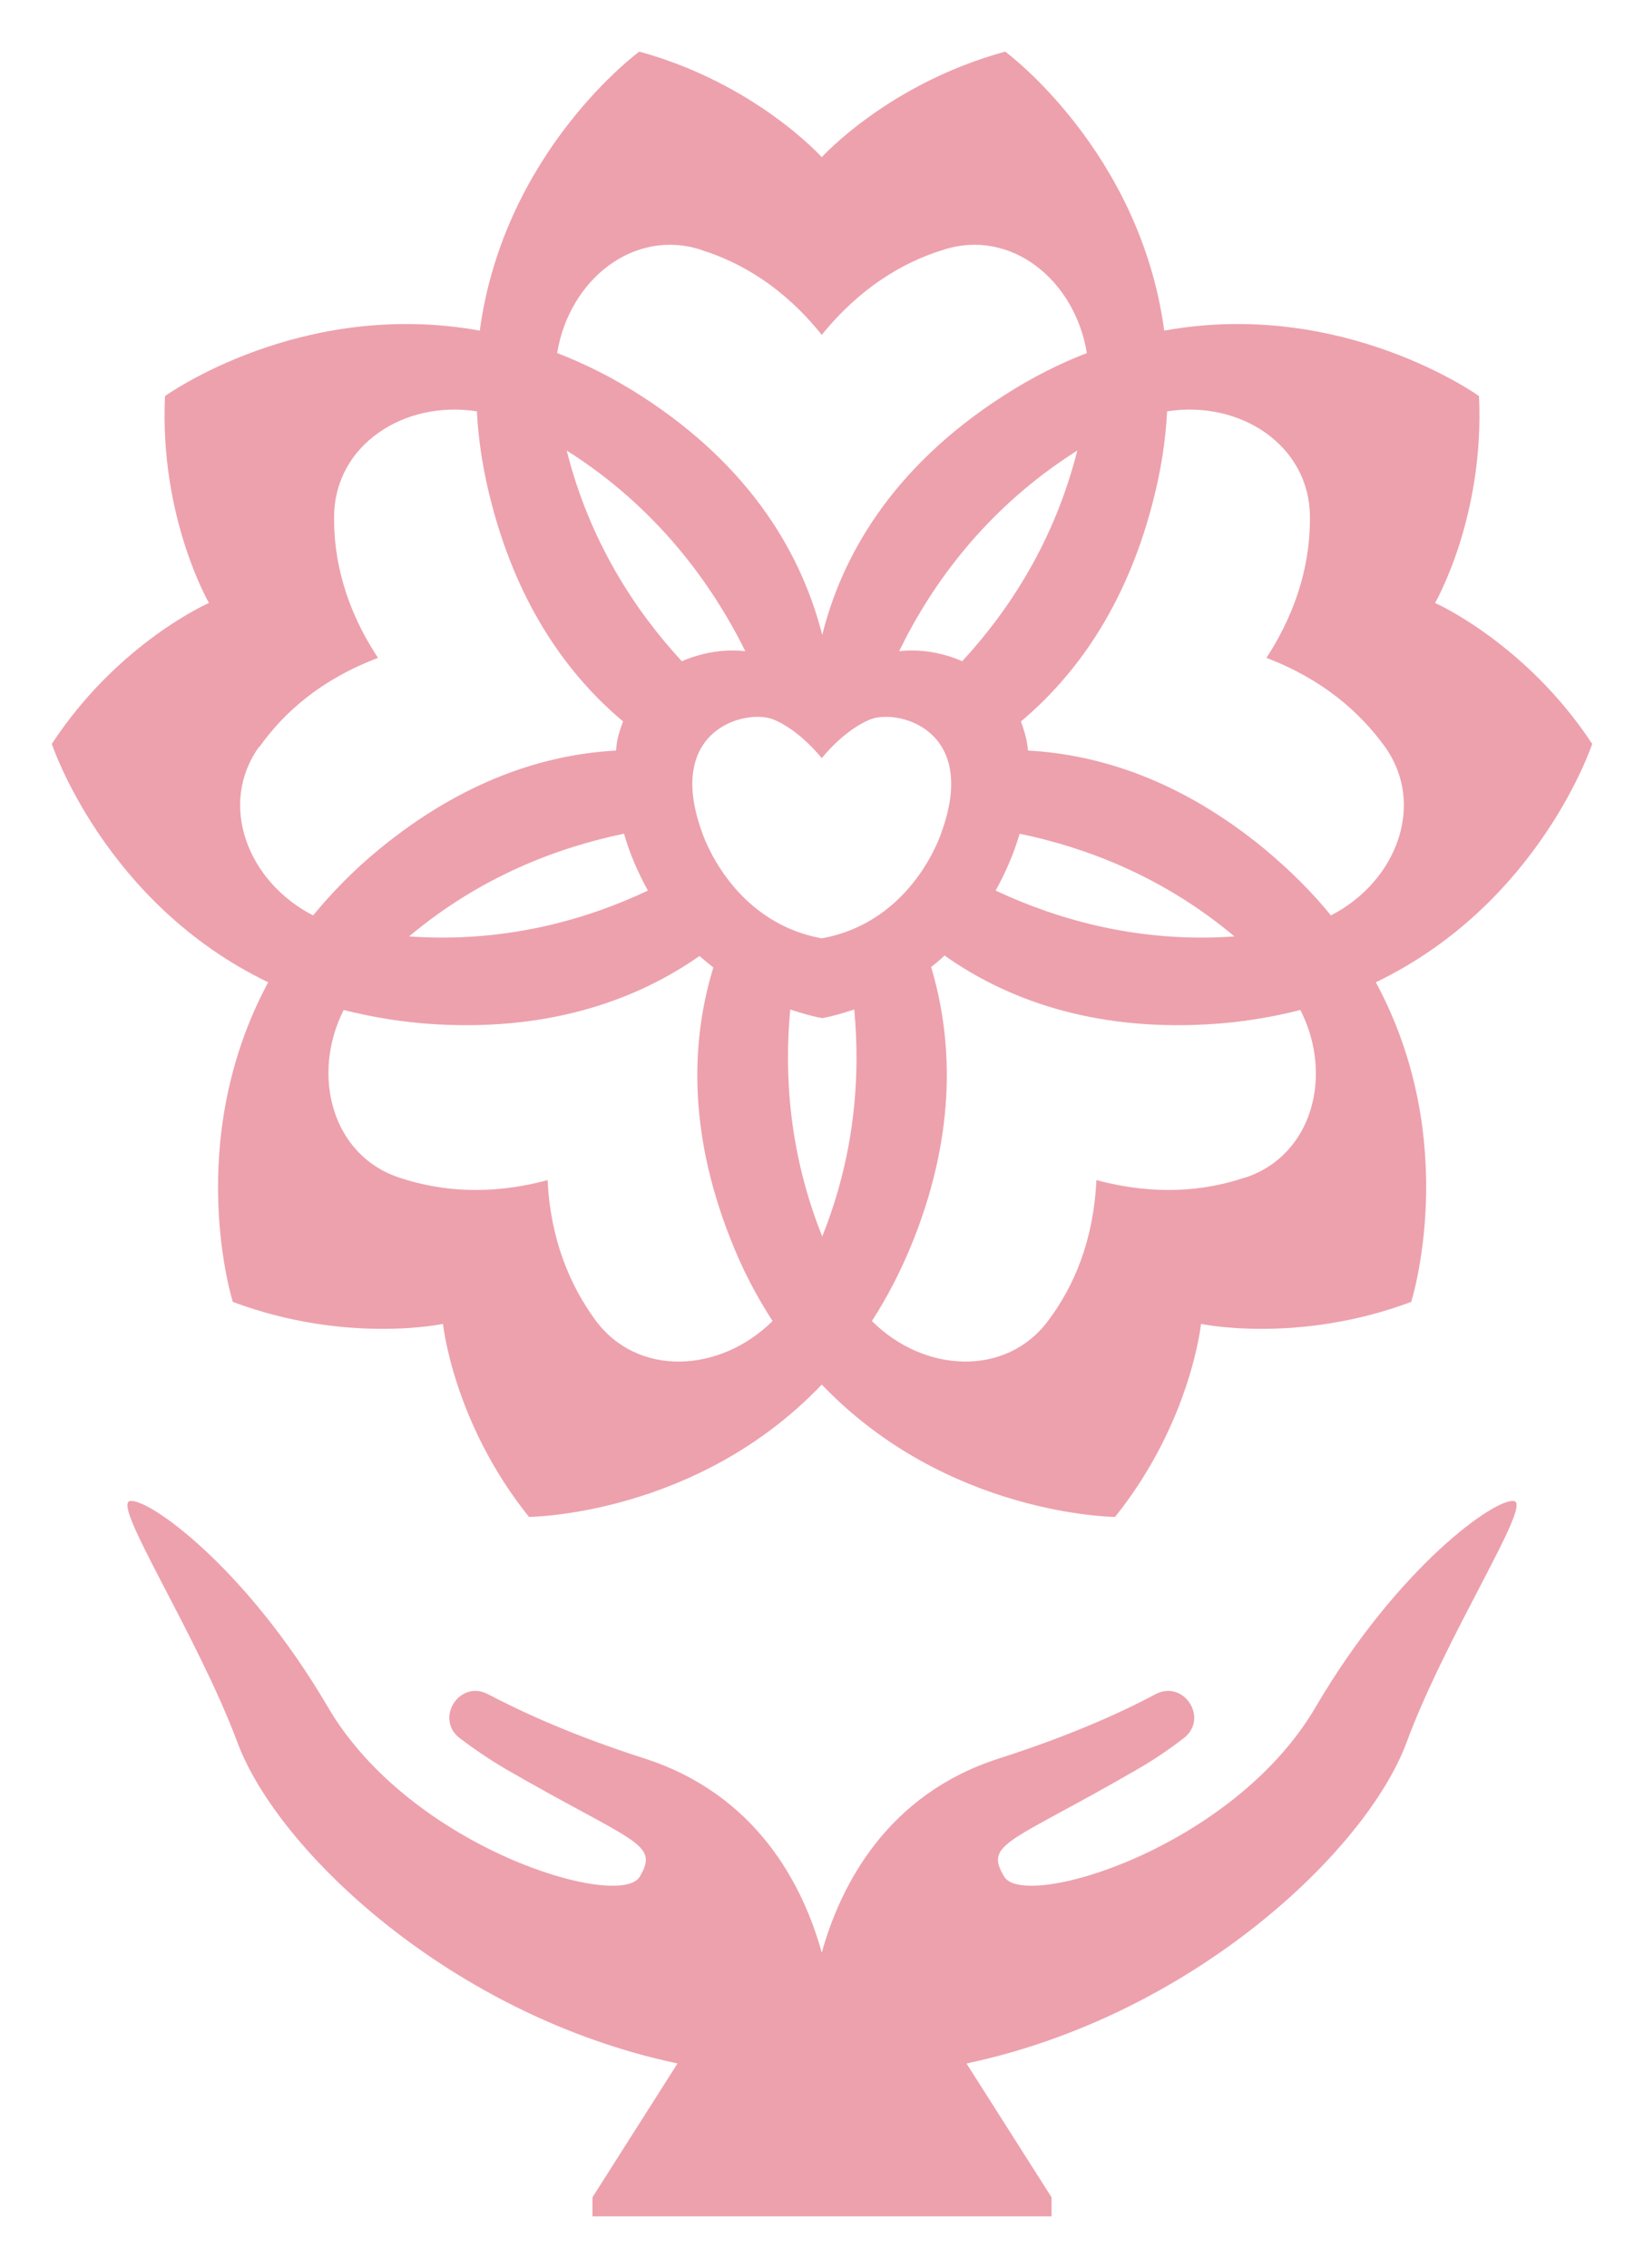
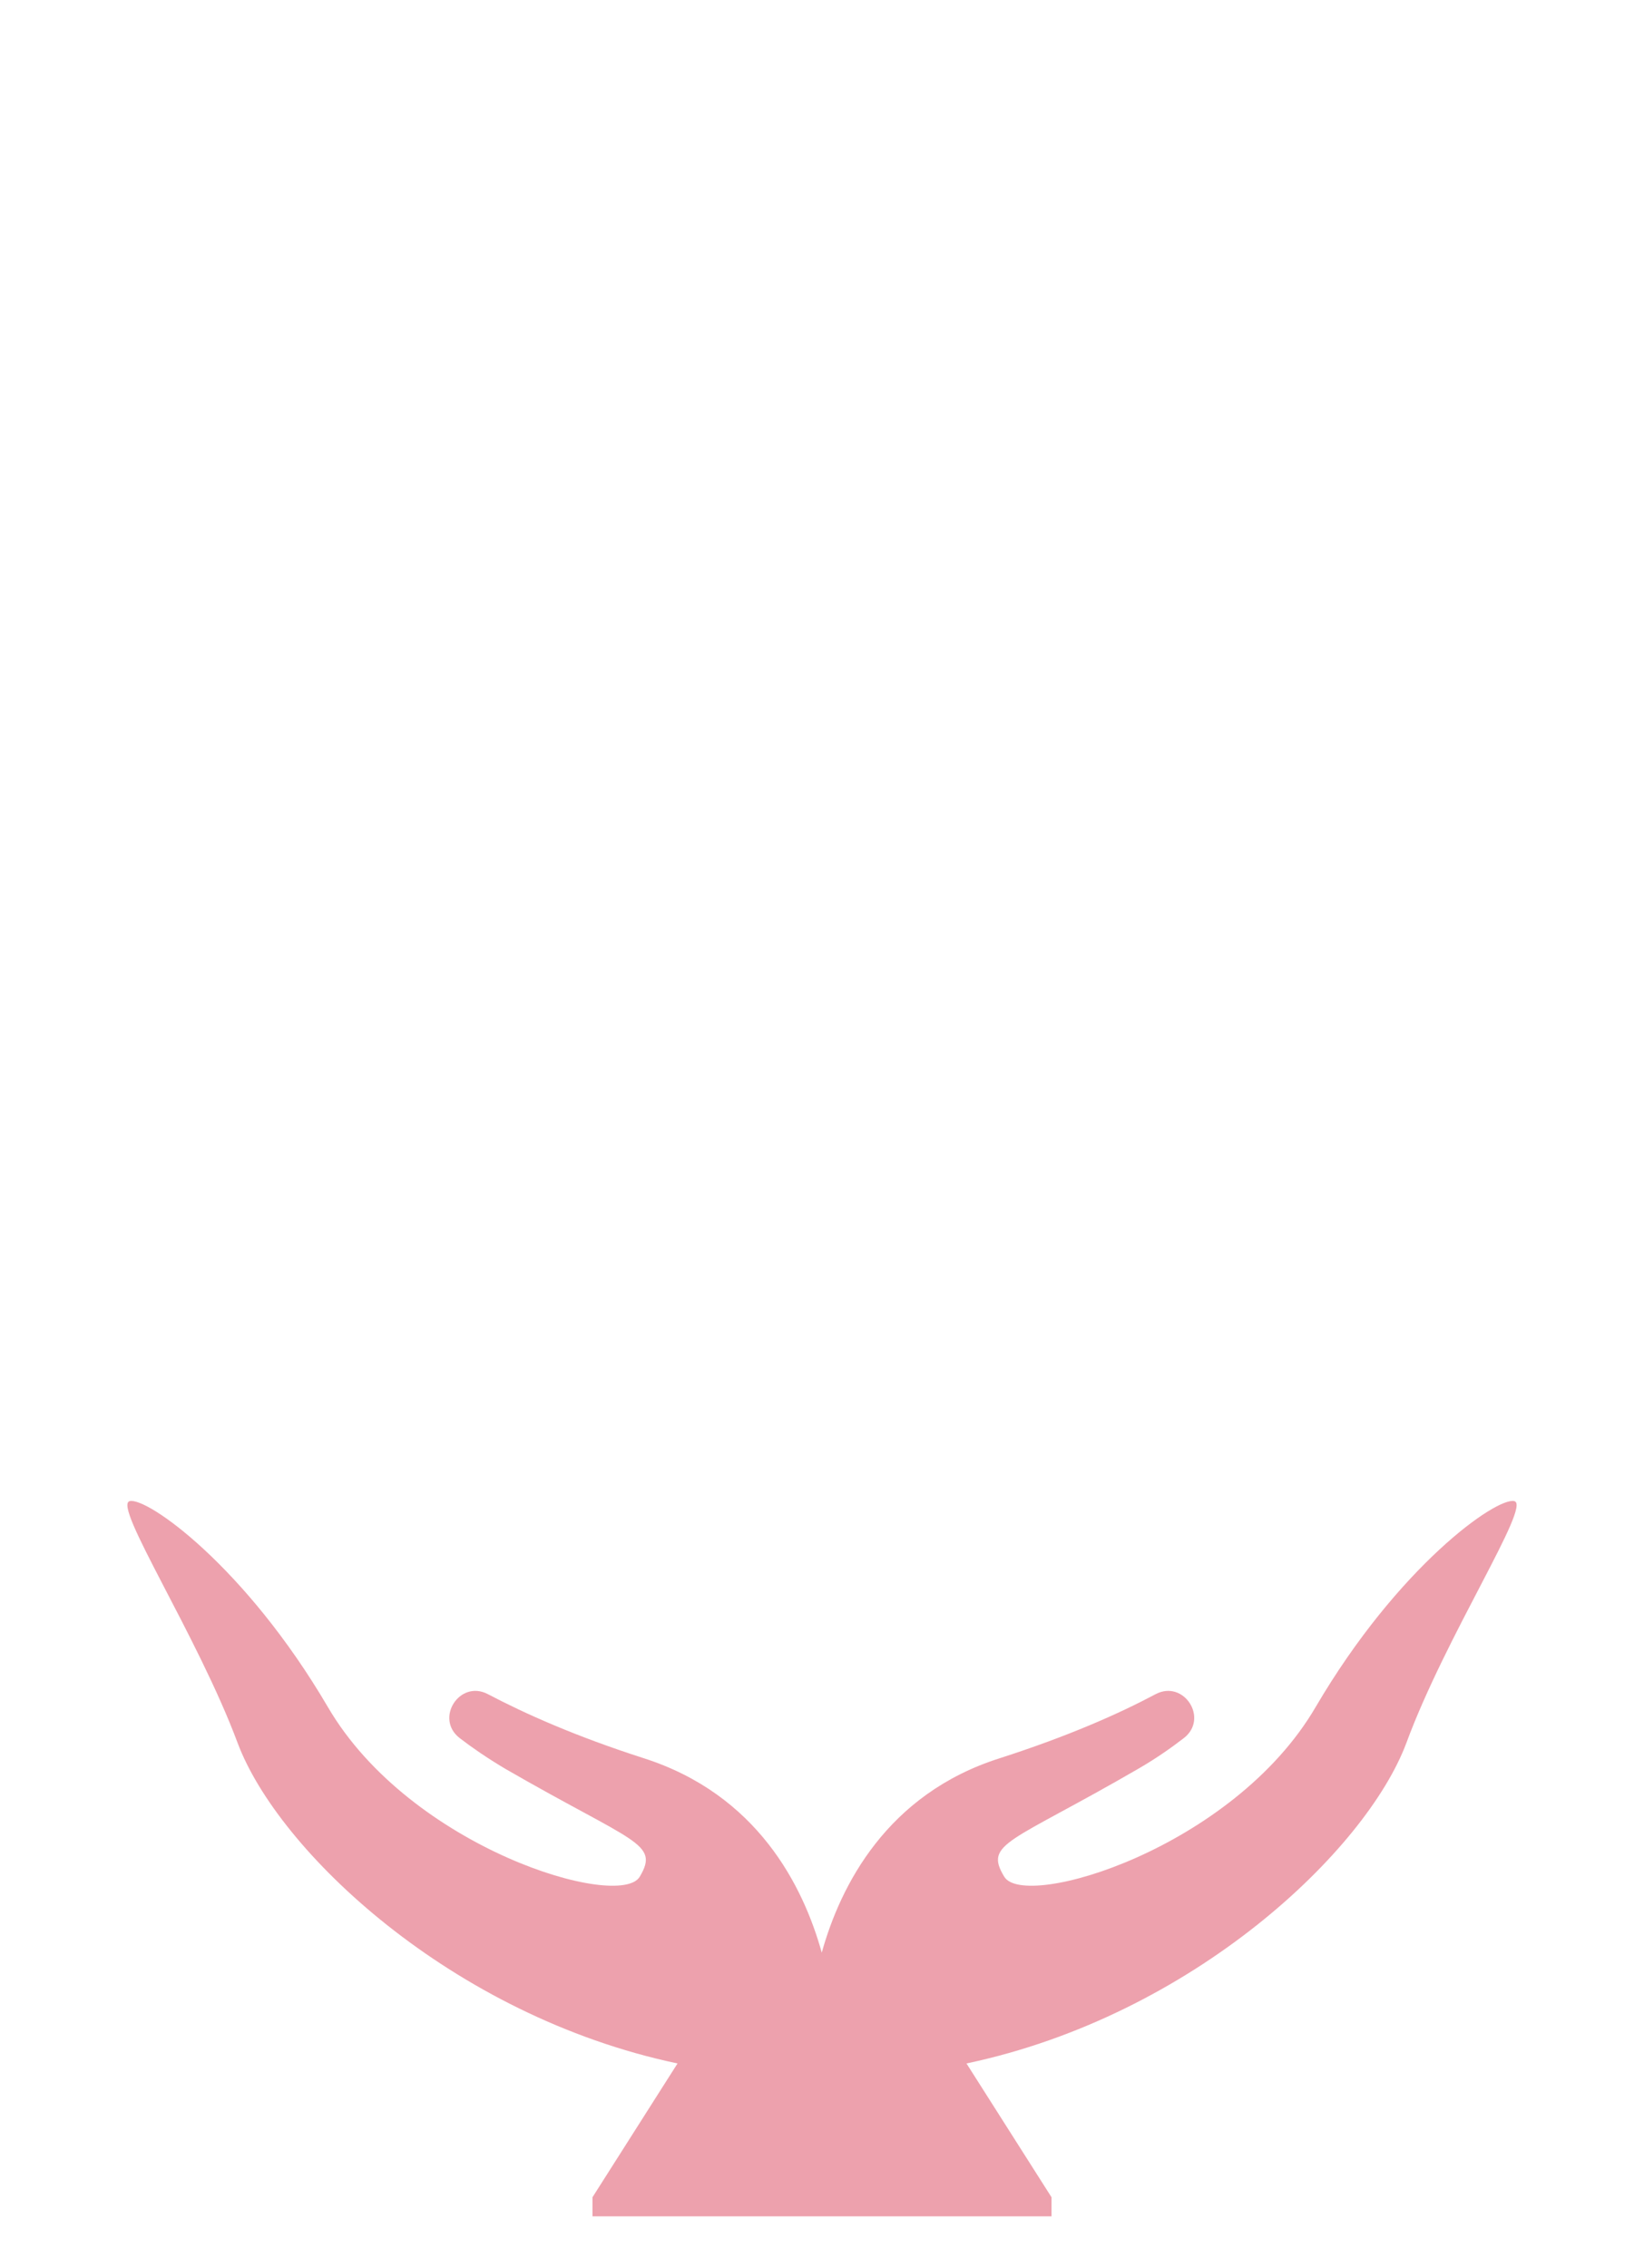
<svg xmlns="http://www.w3.org/2000/svg" xml:space="preserve" width="989px" height="1364px" style="shape-rendering:geometricPrecision; text-rendering:geometricPrecision; image-rendering:optimizeQuality; fill-rule:evenodd; clip-rule:evenodd" viewBox="0 0 34.41 47.47">
  <defs>
    <style type="text/css"> .fil0 {fill:#EDA1AD;fill-rule:nonzero} .fil1 {fill:black;fill-rule:nonzero;fill-opacity:0} </style>
  </defs>
  <g id="Capa_x0020_1">
-     <path class="fil0" d="M5.43 15.63c0.51,-0.72 1.29,-1.41 2.48,-1.86 -0.7,-1.06 -0.93,-2.08 -0.92,-2.96 0.01,-1.49 1.46,-2.44 2.99,-2.2 0.03,0.61 0.13,1.26 0.31,1.94 0.57,2.18 1.63,3.61 2.75,4.55 -0.06,0.16 -0.12,0.33 -0.14,0.53 0,0.02 0,0.05 -0.01,0.08 -1.47,0.08 -3.18,0.61 -4.95,2.06 -0.55,0.45 -1,0.92 -1.39,1.39 -1.38,-0.71 -1.99,-2.33 -1.13,-3.53l0.01 0zm9.24 -10.4c0.84,0.26 1.74,0.79 2.53,1.78 0.8,-0.99 1.7,-1.52 2.54,-1.78 1.42,-0.46 2.76,0.63 3.01,2.16 -0.57,0.22 -1.15,0.51 -1.74,0.89 -2.37,1.52 -3.4,3.4 -3.8,5.01 -0.41,-1.61 -1.43,-3.49 -3.8,-5.01 -0.59,-0.38 -1.18,-0.67 -1.75,-0.89 0.25,-1.53 1.6,-2.62 3.02,-2.16l-0.01 0zm9.76 3.38c1.53,-0.24 2.98,0.71 2.99,2.2 0.01,0.88 -0.22,1.9 -0.91,2.96 1.18,0.45 1.96,1.14 2.48,1.86 0.86,1.2 0.25,2.82 -1.13,3.53 -0.39,-0.48 -0.85,-0.94 -1.39,-1.39 -1.76,-1.45 -3.48,-1.98 -4.95,-2.06 -0.01,-0.03 -0.01,-0.04 -0.01,-0.07 -0.02,-0.19 -0.08,-0.37 -0.14,-0.54 1.12,-0.94 2.18,-2.37 2.75,-4.55 0.18,-0.68 0.28,-1.33 0.31,-1.94zm1.62 16.04c-0.83,0.28 -1.87,0.38 -3.1,0.05 -0.06,1.27 -0.47,2.22 -1,2.93 -0.88,1.2 -2.61,1.11 -3.7,0.02 0.33,-0.51 0.63,-1.09 0.89,-1.75 0.89,-2.28 0.79,-4.18 0.35,-5.66 0.09,-0.07 0.19,-0.15 0.28,-0.24 1.26,0.89 3.05,1.58 5.51,1.44 0.71,-0.04 1.35,-0.15 1.94,-0.3 0.7,1.37 0.25,3.05 -1.16,3.51l-0.01 0zm-8.84 1.23c-0.69,-1.72 -0.8,-3.37 -0.67,-4.75 0.22,0.07 0.44,0.14 0.67,0.18 0.23,-0.04 0.45,-0.11 0.67,-0.18 0.13,1.38 0.02,3.03 -0.67,4.75zm-3.65 -7.24c-1.31,0.62 -3.01,1.1 -5,0.96 1.49,-1.25 3.1,-1.86 4.5,-2.15 0.12,0.42 0.29,0.81 0.5,1.19l0 0zm0.71 -4.8c-0.97,-1.05 -1.93,-2.5 -2.41,-4.41 1.9,1.2 3.05,2.81 3.74,4.2 -0.46,-0.05 -0.91,0.03 -1.33,0.21zm5.44 3.57c0,0 -0.58,1.88 -2.51,2.23 -1.92,-0.35 -2.51,-2.23 -2.51,-2.23 -0.78,-2.16 0.94,-2.58 1.5,-2.35 0.56,0.23 1.01,0.81 1.01,0.81 0,0 0.45,-0.58 1.01,-0.81 0.56,-0.23 2.28,0.19 1.5,2.35l0 0zm1.63 0.04c1.4,0.29 3.01,0.9 4.5,2.15 -1.98,0.14 -3.68,-0.34 -5,-0.96 0.21,-0.38 0.38,-0.77 0.5,-1.18l0 -0.01zm-1.2 -3.61c-0.41,-0.18 -0.87,-0.26 -1.32,-0.21 0.68,-1.4 1.83,-3 3.73,-4.2 -0.48,1.9 -1.43,3.35 -2.41,4.41zm-7.68 13.79c-0.52,-0.71 -0.94,-1.67 -1,-2.93 -1.22,0.33 -2.26,0.23 -3.1,-0.05 -1.41,-0.46 -1.86,-2.14 -1.17,-3.51 0.6,0.15 1.24,0.26 1.94,0.3 2.46,0.14 4.25,-0.55 5.51,-1.43 0.09,0.08 0.19,0.16 0.29,0.24 -0.45,1.47 -0.55,3.37 0.35,5.66 0.25,0.65 0.56,1.23 0.89,1.74 -1.1,1.09 -2.83,1.18 -3.71,-0.02l0 0zm-6.85 -7.07c-1.8,3.35 -0.74,6.69 -0.74,6.69 2.38,0.89 4.4,0.46 4.4,0.46 0,0 0.21,2.06 1.8,4.04 0,0 3.51,-0.02 6.13,-2.77 2.63,2.75 6.14,2.77 6.14,2.77 1.59,-1.98 1.8,-4.04 1.8,-4.04 0,0 2.02,0.43 4.4,-0.46 0,0 1.07,-3.34 -0.74,-6.69 3.43,-1.65 4.53,-4.99 4.53,-4.99 -1.39,-2.11 -3.29,-2.95 -3.29,-2.95 0,0 1.04,-1.79 0.92,-4.33 0,0 -2.85,-2.05 -6.59,-1.37 -0.51,-3.77 -3.33,-5.84 -3.33,-5.84 -2.45,0.67 -3.84,2.21 -3.84,2.21 0,0 -1.38,-1.54 -3.82,-2.21 0,0 -2.83,2.07 -3.34,5.84 -3.75,-0.68 -6.59,1.37 -6.59,1.37 -0.12,2.54 0.92,4.33 0.92,4.33 0,0 -1.9,0.83 -3.29,2.95 0,0 1.1,3.34 4.53,4.99z" />
    <path class="fil0" d="M29.44 36.48c-0.84,2.25 -4.47,5.71 -9.21,6.71l1.78 2.8 0 0.4 -9.61 0 0 -0.4 1.78 -2.8c-4.74,-1 -8.37,-4.46 -9.21,-6.71 -0.84,-2.25 -2.62,-4.97 -2.26,-5.06 0.36,-0.09 2.42,1.36 4.15,4.31 1.73,2.96 6.11,4.26 6.53,3.55 0.42,-0.71 -0.12,-0.7 -2.82,-2.26 -0.37,-0.22 -0.69,-0.44 -0.95,-0.64 -0.53,-0.41 0,-1.23 0.59,-0.92 0.78,0.41 1.83,0.88 3.26,1.34 2.38,0.76 3.34,2.67 3.73,4.07 0.39,-1.4 1.36,-3.32 3.73,-4.07 1.43,-0.46 2.49,-0.93 3.26,-1.34 0.59,-0.31 1.12,0.51 0.59,0.92 -0.26,0.2 -0.57,0.42 -0.95,0.64 -2.69,1.56 -3.24,1.55 -2.81,2.26 0.42,0.71 4.79,-0.59 6.52,-3.55 1.73,-2.95 3.79,-4.4 4.16,-4.31 0.36,0.09 -1.43,2.81 -2.26,5.06l0 0z" />
    <polygon class="fil1" points="0,47.47 34.41,47.47 34.41,0 0,0 " />
  </g>
</svg>